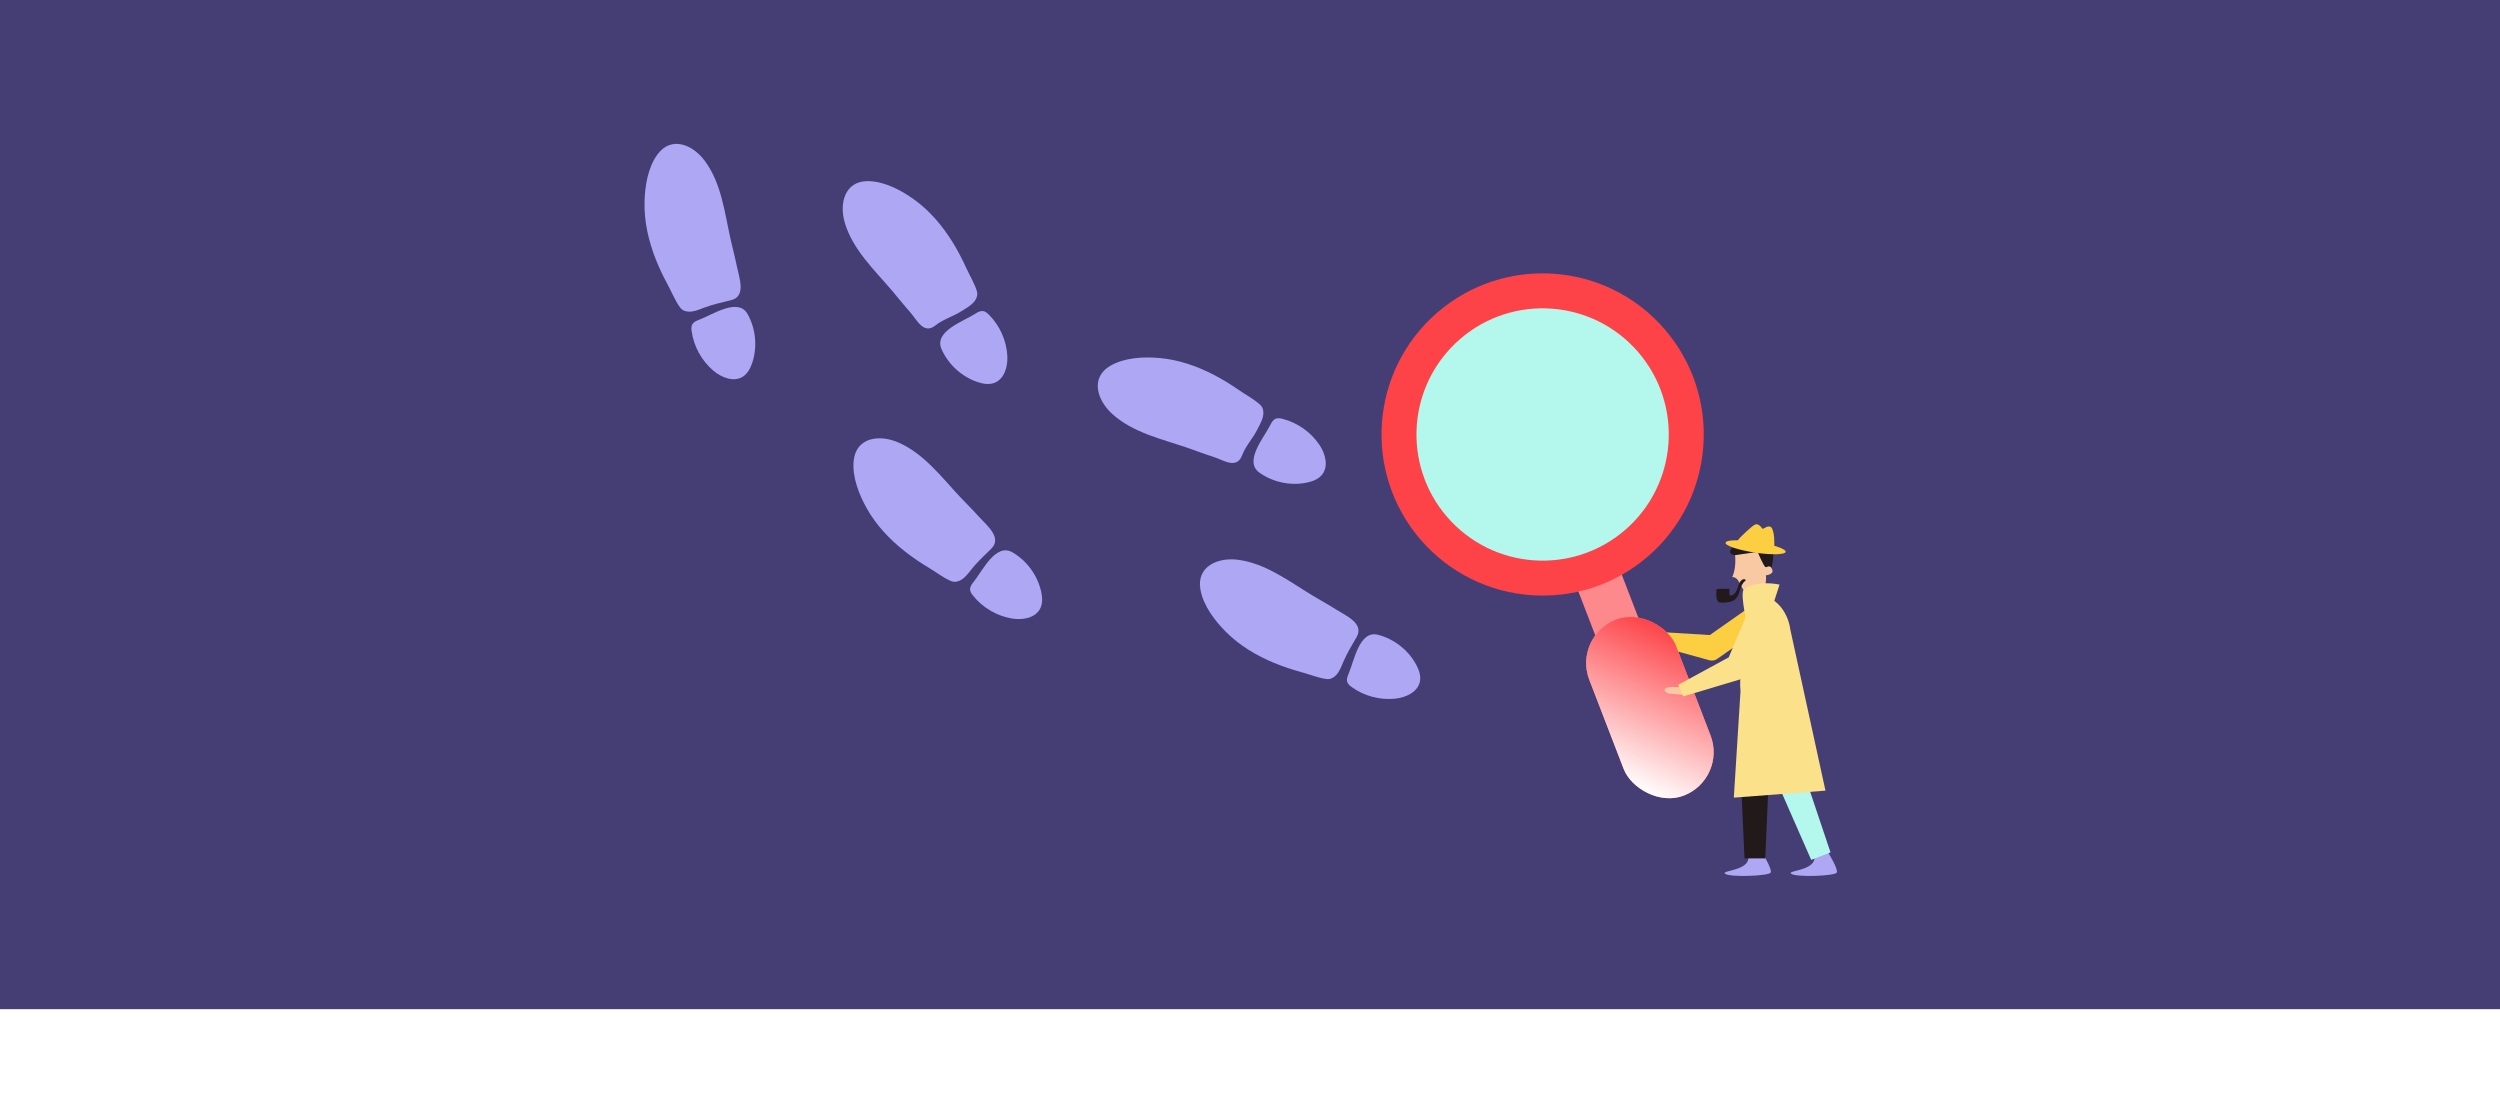
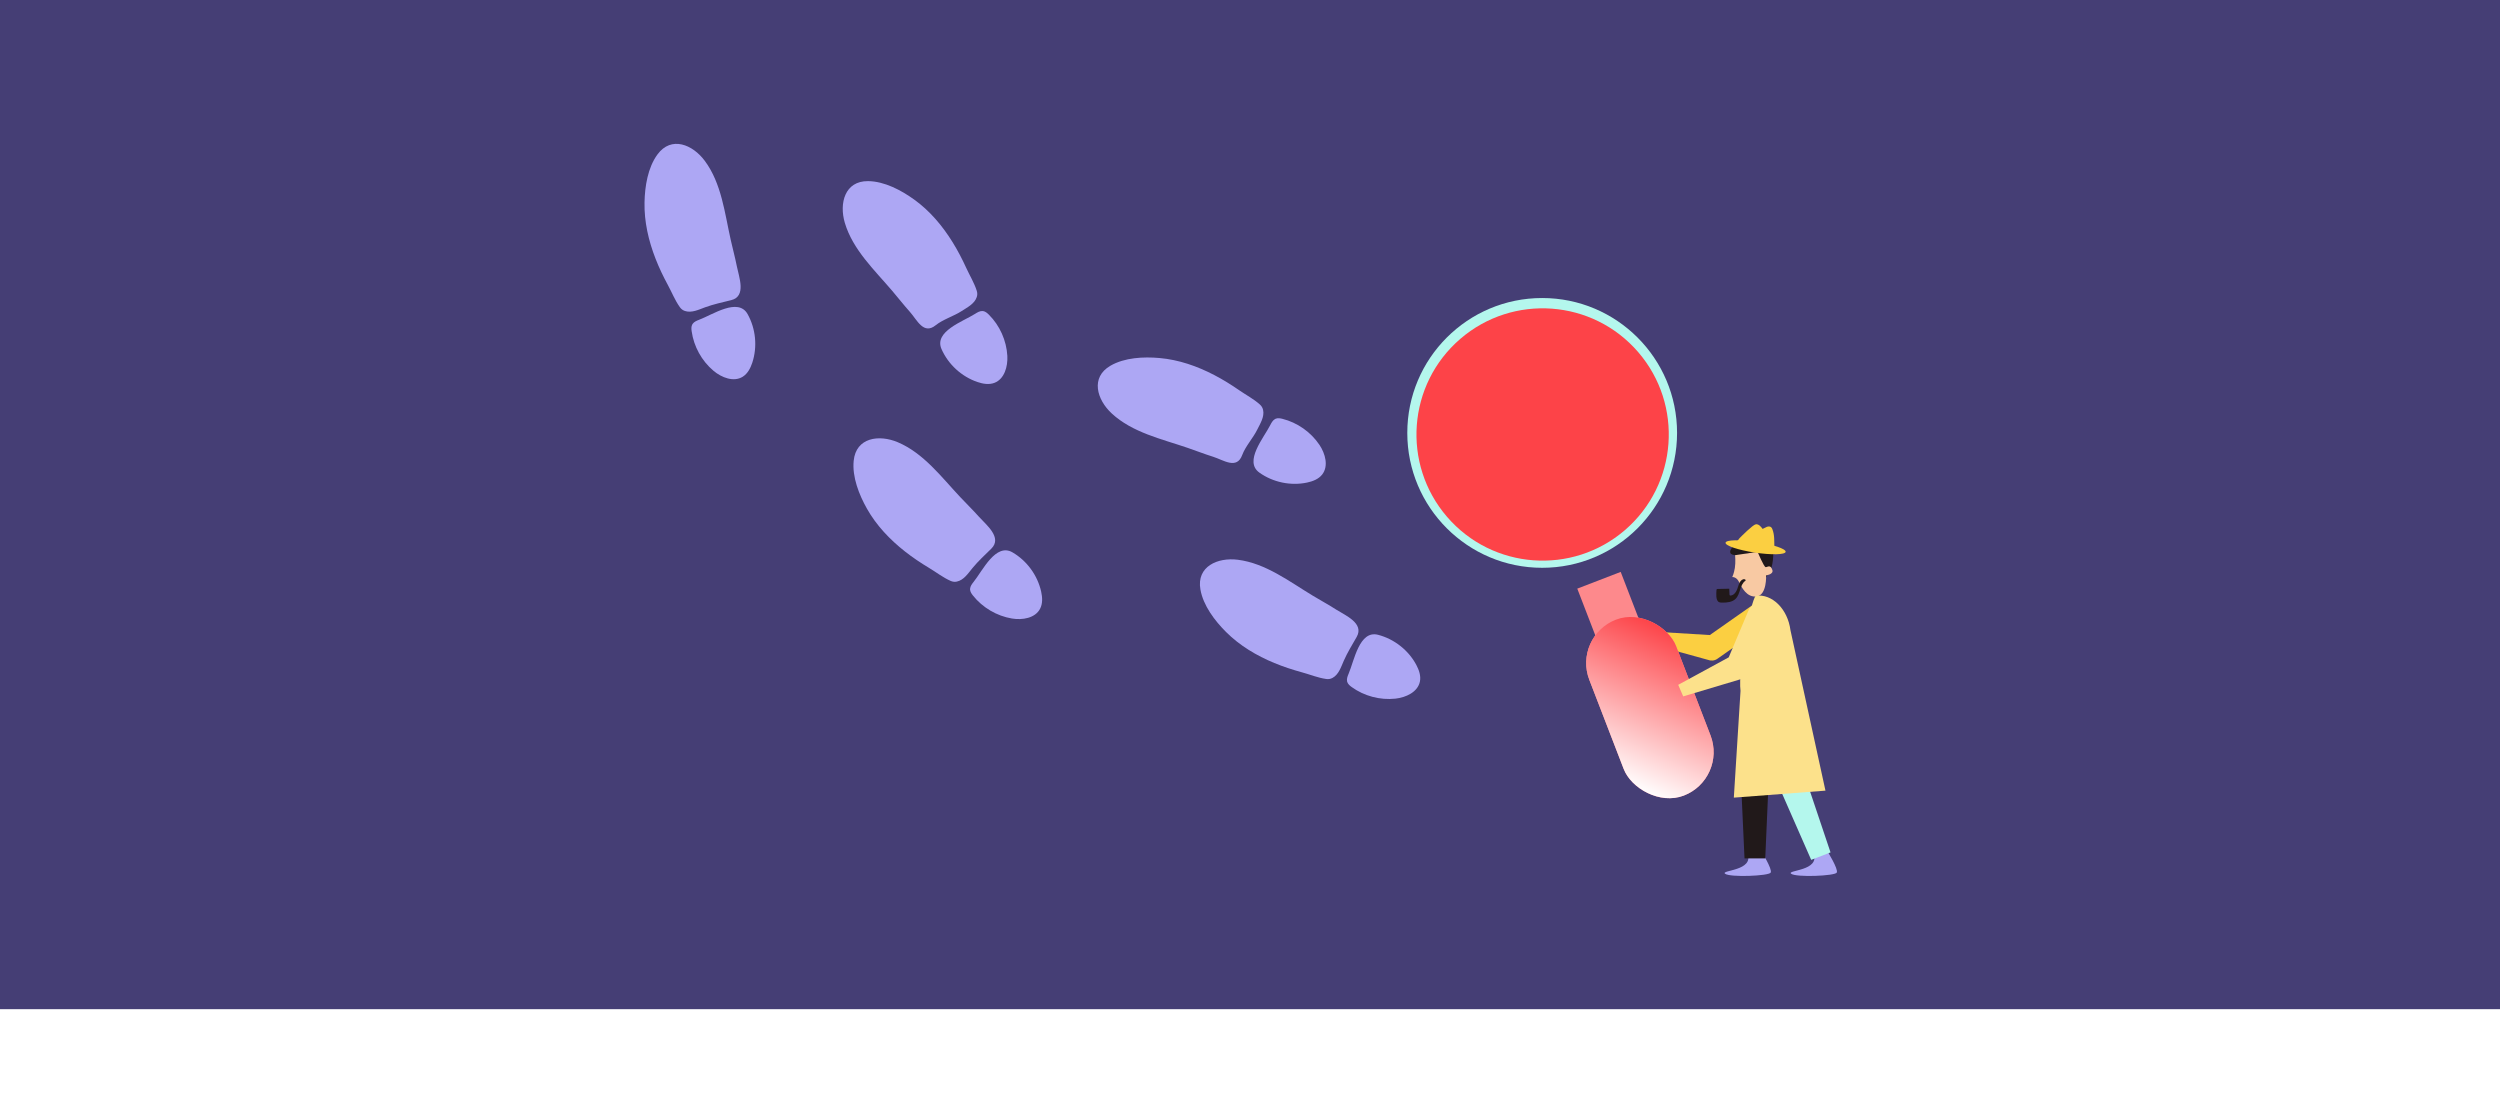
<svg xmlns="http://www.w3.org/2000/svg" viewBox="0 0 1090 476.88">
  <defs>
    <style>      .cls-1 {        fill: #fd898c;      }      .cls-2 {        fill: #f8c9a3;      }      .cls-3 {        fill: url(#linear-gradient);      }      .cls-4 {        isolation: isolate;      }      .cls-5 {        fill: #fd4348;      }      .cls-6 {        fill: #fbcf41;      }      .cls-7 {        mix-blend-mode: multiply;      }      .cls-8 {        fill: #ada7f4;      }      .cls-9 {        fill: #b4f7ed;      }      .cls-10 {        fill: #fce18b;      }      .cls-11 {        fill: #21191a;      }      .cls-12 {        fill: #453e75;      }    </style>
    <linearGradient id="linear-gradient" x1="729.68" y1="-387.49" x2="729.68" y2="-457.13" gradientTransform="translate(-92.75 82.1) rotate(45.64)" gradientUnits="userSpaceOnUse">
      <stop offset="0" stop-color="#fff" />
      <stop offset="1" stop-color="#fd4348" />
    </linearGradient>
  </defs>
  <g class="cls-4">
    <g id="Capa_1">
      <rect class="cls-12" width="1090" height="440" />
      <g>
        <path class="cls-2" d="M721.16,277.03c-1.49-.94-2.98-2.1-4.57-2.86-1.46-.7-3.27-.67-2.15,1.53.55,1.09,2.15,1.8,3.06,2.58,1.02.87,1.88,1.78,3.26,1.99" />
        <path class="cls-6" d="M719.64,280.79l.83-5.43,25.02,1.52,18.34-12.87c2.06-1.44,5.06-.72,6.7,1.63,1.64,2.34,1.31,5.41-.75,6.85l-21.06,14.78c-1.23.86-2.8.95-4.21.38l-24.87-6.86Z" />
        <circle class="cls-9" cx="672.39" cy="188.75" r="58.81" />
        <rect class="cls-1" x="694.26" y="251.63" width="20.29" height="40.31" transform="translate(-50.61 271.56) rotate(-21.08)" />
-         <path class="cls-5" d="M725.8,143.57c-25.33-29.39-69.69-32.68-99.07-7.35-29.39,25.33-32.68,69.69-7.35,99.07,25.33,29.39,69.69,32.68,99.07,7.35,29.39-25.33,32.68-69.69,7.35-99.07ZM708.5,231.1c-23.01,19.83-57.74,17.26-77.58-5.75-19.83-23.01-17.26-57.74,5.75-77.58,23.01-19.83,57.74-17.26,77.58,5.75,19.83,23.01,17.26,57.74-5.75,77.58Z" />
+         <path class="cls-5" d="M725.8,143.57ZM708.5,231.1c-23.01,19.83-57.74,17.26-77.58-5.75-19.83-23.01-17.26-57.74,5.75-77.58,23.01-19.83,57.74-17.26,77.58,5.75,19.83,23.01,17.26,57.74-5.75,77.58Z" />
        <rect class="cls-1" x="699.07" y="267.39" width="40.59" height="82.21" rx="20.29" ry="20.29" transform="translate(-62.82 279.4) rotate(-21.08)" />
        <g class="cls-7">
          <rect class="cls-3" x="699.07" y="267.39" width="40.59" height="82.21" rx="20.29" ry="20.29" transform="translate(-62.82 279.4) rotate(-21.08)" />
        </g>
        <path class="cls-11" d="M769.16,253.29c.68-1.95,2.52-3.48,3.17-5.69s.79-4.36.83-6.65c.08-5.27-2.42-7.97-7.69-5.69-2.83,1.23-9.36,1.09-10.88,4.44-1.1,2.43,1.87,2.38,3.57,2.48,2.45.13,3.9,1.17,5.26,3.3,1.67,2.62,3.06,6.14,5.39,8.17" />
        <path class="cls-8" d="M767.84,370.96s5,7.99,4.19,9.49c-.81,1.5-17.75,2.15-19.89.51s12.76-1.17,9.77-8.92" />
        <path class="cls-8" d="M796.64,370.96s5,7.99,4.19,9.49c-.81,1.5-17.75,2.15-19.89.51s12.76-1.17,9.77-8.92" />
        <polygon class="cls-9" points="762.03 307 774.5 340.34 789.68 374.9 798.11 371.65 782.84 326.2 777.07 297.66 762.03 307" />
        <path class="cls-2" d="M756.51,242.06s.28,3.04-.11,5.55-1.14,3.99-1.14,3.99c0,0,1.78-.21,2.91,2.08,1.13,2.28,3.41,7.03,7.83,6.35,4.42-.68,4.02-9.15,4.02-9.15,0,0,3.3-.46,2.75-2.3-.8-2.65-2.14-1.29-2.92-1.3s-3.53-6.68-3.53-6.68l-9.82,1.46Z" />
-         <path class="cls-2" d="M733.17,299.63c-1.76,0-3.64-.2-5.39,0-1.61.19-3.13,1.17-1,2.44,1.05.63,2.77.38,3.96.56,1.33.2,2.54.51,3.82-.04" />
        <path class="cls-10" d="M733.88,303.63l-2.18-5.04,22.02-11.99,8.71-20.64c.98-2.32,3.91-3.29,6.54-2.18,2.64,1.11,3.98,3.89,3,6.21l-10.01,23.7c-.58,1.38-1.87,2.28-3.37,2.55l-24.72,7.39Z" />
        <image width="109" height="150" transform="translate(726 261)" />
        <polygon class="cls-11" points="764.79 298.14 758.88 336.57 760.61 374.27 769.65 374.27 771.74 326.37 776.61 297.66 764.79 298.14" />
        <path class="cls-10" d="M755.95,347.78l2.92-46.56c-1.18-9.23,4.33-39.05,6.63-41.49h0c7.18-.92,13.96,5.82,15.14,15.05l15.26,69.94-39.96,3.05Z" />
        <path class="cls-6" d="M757.5,235.99c-.23-.13.04-.03.88-1.28.93-.96,5.87-5.92,7.13-6.11,1.25-.19,2.25.97,2.98,2.01.63-.23,1.18-.64,1.81-.88s1.4-.3,1.91.14c.27.23.43.57.56.91.97,2.47.79,5.22.84,7.82,0,.29,0,.61-.19.83-.22.26-.61.28-.95.28-4.81-.05-8.55.04-14.98-3.71Z" />
        <ellipse class="cls-6" cx="765.45" cy="238.62" rx="2.34" ry="13.25" transform="translate(414.79 959.65) rotate(-81.38)" />
-         <path class="cls-10" d="M773.16,263.32l2.72-8.43s-9.78-2.31-15.71,2.23c-1.48,2.79,1.86,16.23,1.86,16.23" />
        <path class="cls-11" d="M761.11,253.01s-.02.09-.05.13c-.04.05-.09.09-.14.12-2.43,1.8-2.06,5.77-4.23,7.87-1.43,1.39-3.61,1.61-5.6,1.62-.55,0-1.13,0-1.63-.24-1.5-.71-1.15-3.88-1.07-5.21.01-.16.03-.33.15-.43.1-.08.23-.08.35-.08,1.69-.04,3.38-.08,5.07-.11l.1,2.44c0,.17.02.35.16.46.1.08.24.08.37.07,1.2-.12,2.11-1.15,2.61-2.24s.73-2.3,1.27-3.37c.42-.82,1.19-1.63,2.11-1.51.26.03.55.27.53.5Z" />
        <path class="cls-8" d="M580.89,295.62c2.79-1.44,3.82-4.86,5-7.53,1.62-3.67,3.65-6.92,5.62-10.38,3.41-5.97-4.96-9.39-8.94-11.93-3.34-2.14-6.82-4.03-10.22-6.08-10.19-6.15-20.48-14.1-32.66-15.65-8.79-1.11-18.07,2.93-16.31,12.96,1.23,7.02,6.25,13.62,11.18,18.54,5.96,5.95,13.3,10.32,21.05,13.52,3.91,1.62,7.95,2.94,12.03,4.06,3.56.97,6.89,2.37,10.58,2.91,1.01.15,1.89-.02,2.67-.43Z" />
        <path class="cls-8" d="M587.32,297.03c-.22-1.1.24-2.26.69-3.32,2.45-5.72,4.66-19.04,12.81-16.94,7.05,1.82,13.26,6.7,16.69,13.12,1.19,2.24,2.08,4.8,1.57,7.28-.94,4.55-6.06,6.94-10.68,7.44-6.69.72-13.62-1.12-19.07-5.06-.8-.58-1.6-1.25-1.92-2.18-.04-.11-.07-.23-.09-.34Z" />
        <path class="cls-8" d="M550.7,178.68c.7,3.06-1.27,6.05-2.56,8.67-1.77,3.6-5.17,7.31-6.54,11.05-2.38,6.45-8.17,2.16-12.67.75-3.79-1.19-7.48-2.63-11.23-3.92-11.26-3.85-23.97-6.62-32.98-14.96-6.51-6.02-9.37-15.72-.56-20.82,6.17-3.57,14.45-3.97,21.39-3.35,8.39.74,16.45,3.55,23.88,7.43,3.76,1.96,7.36,4.19,10.85,6.61,3.04,2.1,6.25,3.75,9.03,6.23.76.68,1.19,1.46,1.39,2.32Z" />
        <path class="cls-8" d="M555.92,182.7c-.98.54-1.58,1.64-2.1,2.66-2.81,5.55-11.59,15.81-4.73,20.7,5.93,4.23,13.66,5.85,20.78,4.34,2.48-.52,5.01-1.49,6.58-3.48,2.88-3.64,1.42-9.1-1.17-12.96-3.75-5.58-9.62-9.71-16.14-11.35-.95-.24-1.99-.42-2.9-.06-.11.04-.22.09-.32.15Z" />
        <path class="cls-8" d="M425.88,129.49c-.97,2.99-4.18,4.55-6.63,6.15-3.36,2.19-8.18,3.65-11.27,6.15-5.34,4.33-8.13-2.32-11.28-5.83-2.65-2.96-5.08-6.08-7.65-9.1-7.71-9.07-17.22-17.94-20.71-29.71-2.52-8.5-.02-18.3,10.16-18.18,7.13.08,14.45,3.97,20.1,8.05,6.83,4.92,12.33,11.46,16.74,18.59,2.23,3.6,4.19,7.37,5.95,11.22,1.53,3.36,3.45,6.41,4.58,9.97.31.97.28,1.87,0,2.7Z" />
        <path class="cls-8" d="M428.31,135.61c-1.12-.04-2.19.6-3.16,1.22-5.25,3.34-18.04,7.67-14.65,15.37,2.93,6.67,8.75,12,15.64,14.35,2.4.82,5.07,1.28,7.44.37,4.34-1.66,5.87-7.1,5.62-11.74-.37-6.72-3.3-13.26-8.07-18-.7-.69-1.49-1.38-2.46-1.54-.12-.02-.24-.03-.35-.03Z" />
        <path class="cls-8" d="M417.15,253.58c3.08-.63,4.99-3.65,6.85-5.9,2.55-3.1,5.38-5.68,8.22-8.47,4.9-4.83-2.24-10.38-5.39-13.9-2.64-2.96-5.48-5.73-8.2-8.62-8.15-8.67-15.91-19.11-27.22-23.89-8.17-3.45-18.19-2.06-19.2,8.08-.71,7.09,2.34,14.8,5.76,20.87,4.13,7.34,10.02,13.52,16.61,18.7,3.33,2.62,6.86,4.98,10.49,7.16,3.17,1.9,5.99,4.14,9.4,5.66.93.41,1.82.49,2.68.31Z" />
        <path class="cls-8" d="M422.96,256.68c.09-1.12.84-2.11,1.56-3.01,3.9-4.85,9.62-17.08,16.91-12.85,6.3,3.66,10.95,10.03,12.52,17.14.55,2.47.7,5.18-.46,7.43-2.13,4.13-7.71,5.05-12.29,4.28-6.63-1.11-12.81-4.76-16.99-10.02-.61-.77-1.21-1.64-1.26-2.62,0-.12,0-.24,0-.36Z" />
        <path class="cls-8" d="M298.56,135.57c2.97,1.02,6.15-.6,8.9-1.6,3.77-1.37,7.52-2.15,11.38-3.12,6.67-1.66,3.34-10.08,2.43-14.71-.77-3.89-1.81-7.72-2.68-11.59-2.61-11.61-3.98-24.55-11.29-34.41-5.28-7.12-14.61-11.02-20.64-2.81-4.22,5.74-5.51,13.93-5.65,20.9-.17,8.42,1.75,16.74,4.8,24.55,1.54,3.95,3.37,7.78,5.39,11.5,1.76,3.25,3.05,6.61,5.22,9.65.59.83,1.32,1.35,2.15,1.63Z" />
        <path class="cls-8" d="M301.99,141.2c.64-.92,1.8-1.39,2.87-1.8,5.83-2.19,16.97-9.81,21.09-2.46,3.56,6.35,4.33,14.21,2.07,21.13-.79,2.41-2.03,4.82-4.17,6.17-3.93,2.47-9.2.42-12.76-2.57-5.15-4.33-8.61-10.61-9.53-17.27-.14-.98-.21-2.02.25-2.89.06-.11.12-.21.19-.3Z" />
      </g>
    </g>
  </g>
</svg>